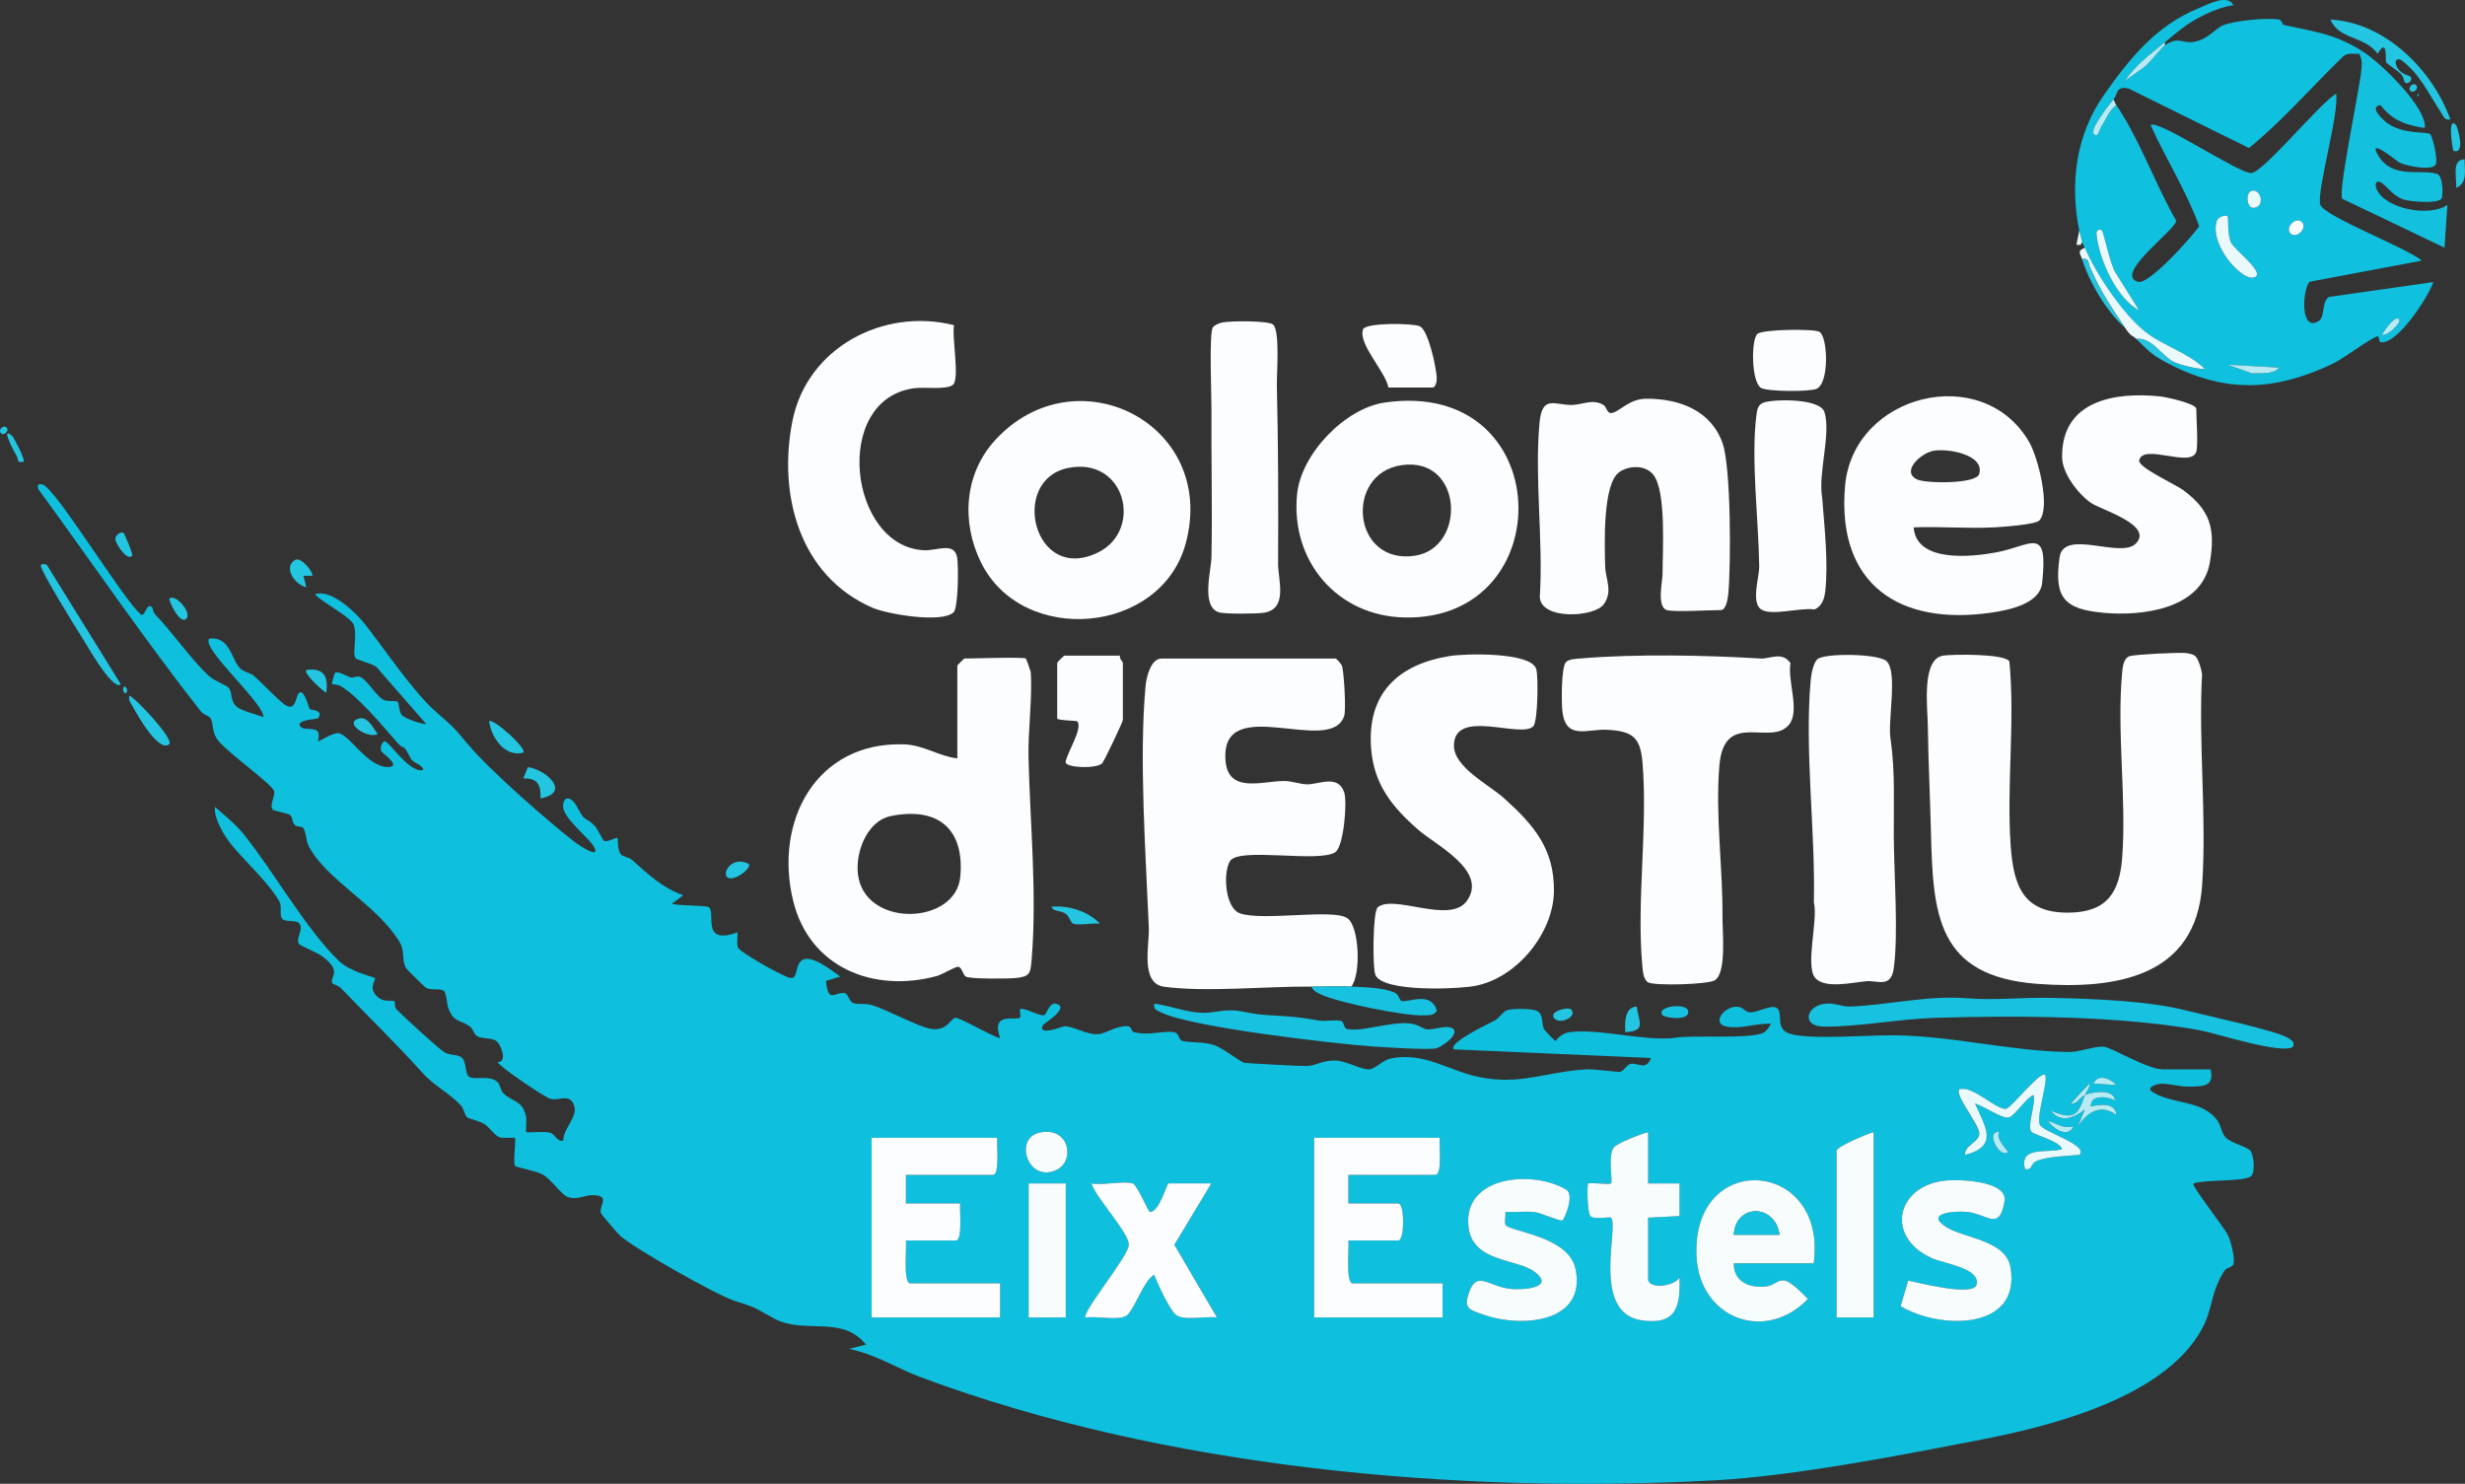
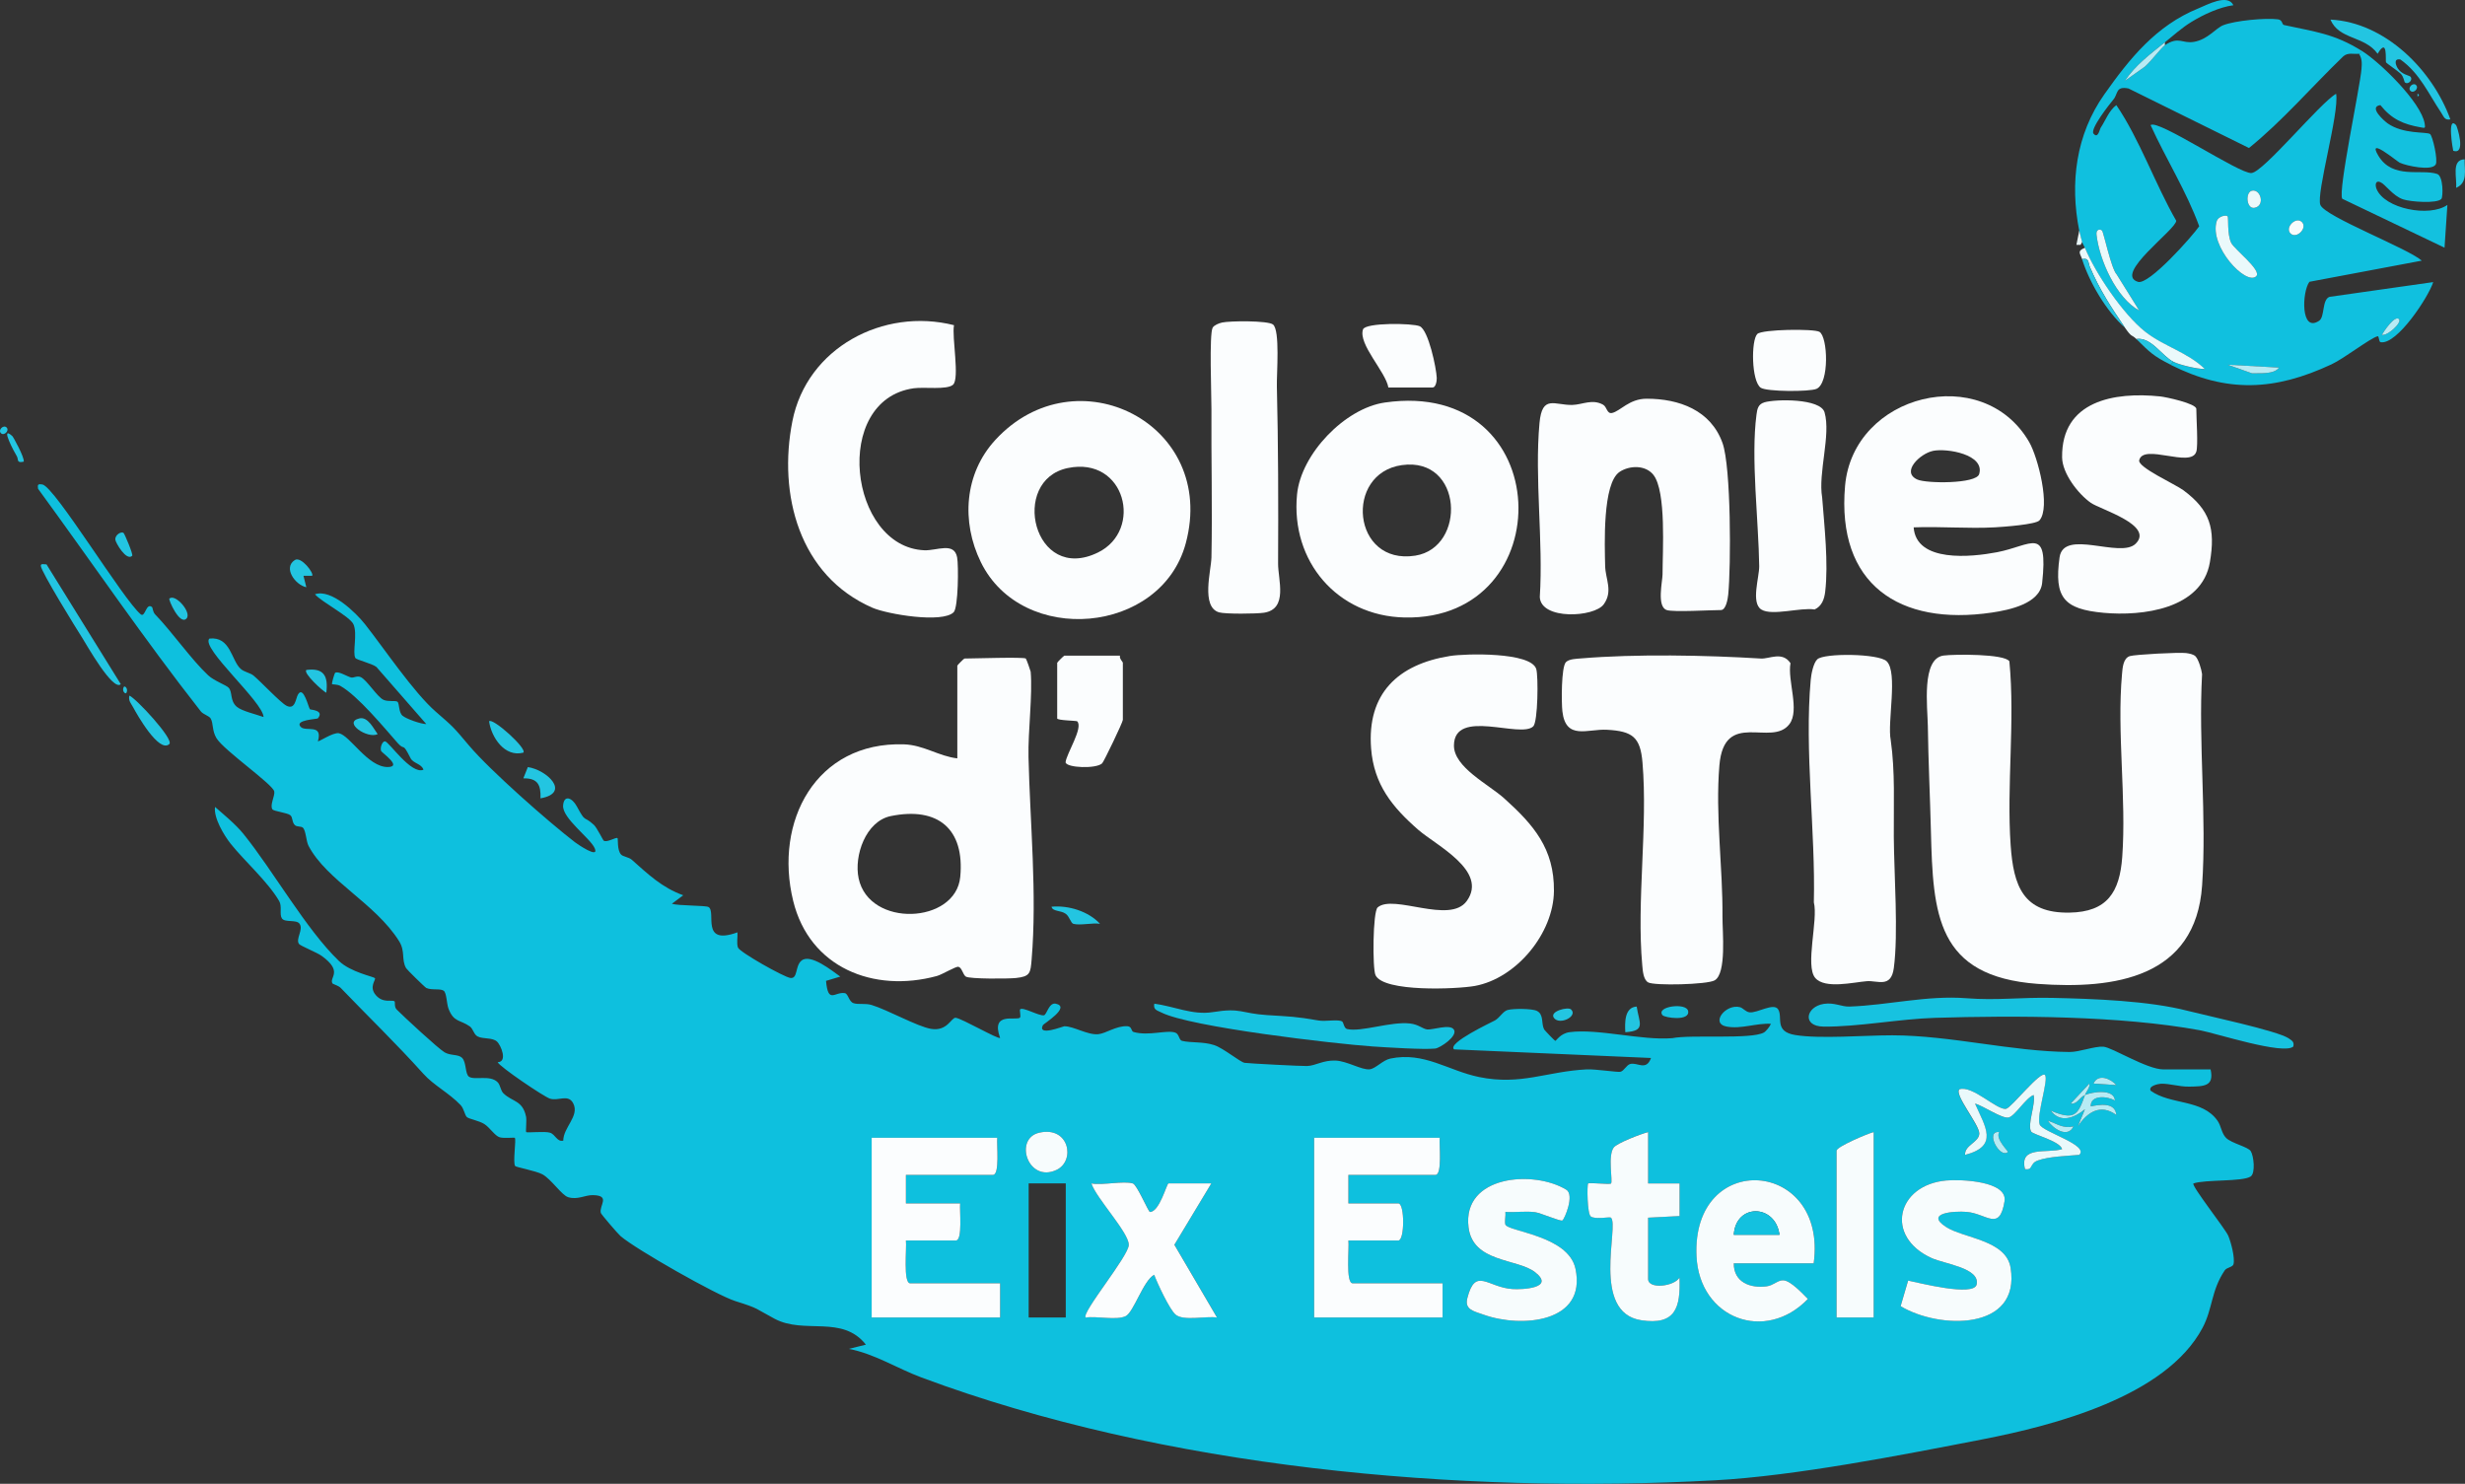
<svg xmlns="http://www.w3.org/2000/svg" id="Layer_2" data-name="Layer 2" viewBox="0 0 646.89 389.37">
  <rect x="0" y="0" width="646.89" height="389.37" fill="#333333" stroke="none" />
  <defs>
    <style>      .cls-1 {        fill: #f7fcfd;      }      .cls-2 {        fill: #23c5e1;      }      .cls-3 {        fill: #0ec0de;      }      .cls-4 {        fill: #eaf9fb;      }      .cls-5 {        fill: #b7ebf4;      }      .cls-6 {        fill: #fbfdfe;      }      .cls-7 {        fill: #17c2e0;      }      .cls-8 {        fill: #10c0df;      }      .cls-9 {        fill: #13c1df;      }    </style>
  </defs>
  <g id="Layer_1-2" data-name="Layer 1">
    <g>
      <path class="cls-3" d="M580.12,280.61c1.01,4.46-1.7,4.48-5.6,4.54-2.72.04-5.14-.84-7.42-.76-.6.02-3.38.54-2.71,1.83,5.28,3.8,13.55,2.13,17.57,7.9.97,1.4,1,3.24,2.24,4.49,1.4,1.41,5.74,2.33,6.46,3.46.79,1.24,1.29,5.77-.02,6.66-2.08,1.42-11.93.75-15.02,1.83-.61.56,8.35,11.89,9.13,13.7.73,1.69,1.81,5.81,1.39,7.48-.2.8-1.77.84-2.29,1.61-3.63,5.37-3.12,10-5.86,15.14-9.61,18.03-39.08,25.59-57.67,29.21-20.97,4.08-49.2,9.61-70.16,10.75-67.6,3.68-144.64-3.25-208.32-26.97-6.42-2.39-12.33-6.23-19.09-7.51l4.49-1.11c-6.23-7.9-16.09-2.62-23.93-6.78-5.28-2.8-3.95-2.65-10.33-4.65-4.92-1.55-26.07-13.56-30.13-17.06-.64-.55-5.08-5.7-5.18-6.09-.47-1.97,2.64-4.54-2.03-4.66-2.14-.05-4.01,1.31-6.54.54-1.69-.51-4.41-4.71-6.74-5.99-1.68-.92-6.97-1.88-7.17-2.19-.65-1.01.34-6.98-.09-7.39-.15-.14-2.87.18-3.97-.15-1.24-.36-2.6-2.57-4.02-3.47s-3.97-1.32-4.56-1.81-.77-2.23-1.68-3.18c-3.04-3.19-7.03-5.15-9.77-8.21-7.09-7.89-14.31-14.85-21.69-22.53-.59-.61-2.06-.99-2.17-1.19-.91-1.59,2.94-3.06-2.85-7.23-1.21-.87-5.56-2.62-5.92-3.11-.96-1.33,1.25-3.8.13-5.32-.86-1.16-3.85-.23-4.62-1.39-.71-1.06.11-3.15-.72-4.56-3-5.12-9.1-10.5-12.69-14.99-1.78-2.23-4.55-6.85-4.14-9.7,2.49,2.18,5.41,4.55,7.48,7.11,7.76,9.59,16.47,25.12,25.07,33.34,3.05,2.92,9.04,4.08,9.4,4.47.38.42-1.71,2.28.31,4.54,1.91,2.14,4.26,1.05,4.85,1.56.23.2-.17,1.41.58,2.16,1.85,1.86,10.96,10.31,12.57,11.23s3.55.44,4.57,1.43c1.15,1.11.79,4.24,1.8,4.94,1.47,1.03,5.53-.56,7.53,1.46.76.77.75,2.17,1.55,2.94,2.34,2.25,5,1.77,5.91,6.07.22,1.02-.14,3.89.04,4.08.23.24,4.77-.28,6.22.15s1.87,2.51,3.51,2.09c.02-3.5,4.28-6.44,2.64-9.73-1.31-2.62-3.91-.58-6.14-1.29-1.6-.51-13.25-8.4-13.72-9.57,2.65-.03.92-4.41-.19-5.42-1.21-1.1-3.64-.59-5.06-1.33-1.02-.52-1.17-2-2.05-2.63-2.52-1.8-4.22-1.02-5.6-4.67-.5-1.32-.48-4.18-1.28-4.71-.95-.63-3.06-.06-4.54-.71-.34-.15-5.09-4.81-5.3-5.19-1.31-2.31-.15-4.4-1.86-7.12-6.2-9.89-18.94-15.88-23.73-24.95-.7-1.32-.68-4.1-1.54-4.84-.39-.34-1.54-.18-2.01-.59-.89-.77-.53-2.07-1.27-2.66-.8-.64-4.32-1.02-4.67-1.52-.76-1.07.69-3.56.48-4.69-.34-1.87-13.2-10.78-15.15-13.96-1.24-2.02-.79-3.92-1.54-5.19-.44-.74-1.94-1.05-2.6-1.89-14.93-19.03-28.46-38.91-42.7-58.4-.19-1.12,0-1.32,1.13-1.13,3.25.56,21.24,30.32,25.83,34.09,1.2.89,1.37-3.25,2.99-1.88.09.08.19,1.27.74,1.85,4.58,4.74,9.54,11.91,13.96,16.03,1.56,1.45,4.71,2.55,5.36,3.25,1.09,1.18.27,3.37,2.13,4.99,1.31,1.14,5.21,2.02,7.03,2.7-.07-3.93-16.63-18.2-14.21-20.59,5.57-.61,5.74,5.69,8.18,7.92.99.9,2.51,1.04,3.43,1.81,1.93,1.61,7.04,7.08,8.62,7.89,2.31,1.19,2.43-1.91,3.01-2.92,1.46-2.55,2.8,3.6,3.17,3.87.17.13,3.84.21,2.06,2.37-.17.21-6.3.39-4.49,2.25,1.3,1.34,5.86-.95,4.5,3.75.16.25,3.99-2.4,5.51-2.1,2.91.58,7.61,8.92,12.82,8.87,3.98-.04-1.61-3.74-1.76-4.26-.28-1.02.38-2.51,1.02-2.49,1.03.03,6.84,8.81,10.11,7.46-.45-1.55-2.68-1.66-3.37-3.01-2.32-4.57-1.38-1.73-3.42-4.03-3.42-3.87-10.45-12.42-15.04-14.97-.75-.42-2.07-.36-2.15-.44-.17-.18.66-2.88.78-2.97.82-.59,3.11.94,4.21,1.21.62.16,1.56-.51,2.48-.12,1.63.7,4.38,5.26,6.04,5.99,1.26.55,3.08.13,3.62.48.59.38.28,2.79,1.37,3.69,1,.83,4.73,2.16,6.23,2.19l-13.09-14.99c-1.15-.92-5.21-1.85-5.52-2.35-.83-1.35.61-6.4-.51-8.85-.94-2.06-8.27-5.78-10.1-7.87,4.22-1.51,10.68,4.75,13.13,7.85,4.98,6.29,12.74,17.88,18.59,22.97,4.75,4.12,4.59,3.99,8.72,8.88,5.51,6.53,20.79,19.98,27.8,25.37.61.47,6.45,4.48,5.17,1.57-1.17-2.68-8.56-7.87-8.29-11.23.23-2.91,2.37-2.02,3.58.21,2.53,4.65,1.57,2.22,4.49,4.88.82.75,2.38,4.03,2.6,4.16.95.55,3.26-1.04,3.62-.66.17.19-.16,3.17.94,4.31.53.55,2,.66,2.77,1.33,4.23,3.74,7.95,7.35,13.53,9.34l-2.99,2.23c1.72.55,8.89.41,9.63.86,2.12,1.28-2.24,10.22,7.59,6.64.09,1.27-.28,2.8.13,3.99s12.09,7.79,13.78,7.98c1.99.23,1.16-3.14,2.9-4.56,2.36-1.93,8.07,2.71,10.17,4.2l-3.74,1.12c.55,6.18,2.3,2.79,4.92,3.22.92.15,1.05,2.23,2.31,2.64s3.07-.04,4.76.48c4.18,1.27,11.93,5.63,15.53,6.25,4.34.75,5.34-3.01,6.5-2.9,1.62.16,11.28,5.79,11.66,5.27-2.54-7,4.22-4.41,5.21-5.31.31-.28-.15-1.97.04-2.17.68-.74,4.9,1.76,6.25,1.56.74-.11,1.31-3.42,3.1-3.05,4.07.86-3.17,5.25-3.36,5.62-1.55,3.07,5.26.32,5.59.31,2.36-.07,6.13,2.34,8.92,2.08,2.02-.19,4.69-2.23,7.62-2.1,1.3.06.96,1.32,1.66,1.52,3.98,1.13,8.75-.63,10.96.17,1.03.37.94,1.95,1.74,2.15,2.35.58,5.52.16,8.45,1.12,2.43.79,6.82,4.46,7.98,4.65.96.16,15.08.89,16.4.84,2.3-.09,4.16-1.56,7.48-1.43,3.08.13,6.8,2.51,8.94,2.29,1.57-.16,3.42-2.4,5.45-2.82,8.92-1.84,15.1,3.17,23.28,4.85,10.98,2.25,17.67-1.47,28.25-2.01,2.21-.11,8.12.81,8.84.63.97-.25,1.57-1.77,2.56-2.04,1.88-.52,4.2,1.93,5.46-1.58l-51.69-2.26c-1.88-1.64,9.87-7.11,10.74-7.6,1.23-.7,2.1-2.37,3.27-2.72,1.41-.42,6.45-.42,7.72.22,1.91.95,1.09,3.3,1.91,4.86.1.19,2.74,3,2.95,3,.23,0,1.32-1.95,3.71-2.27,7.45-1,18.91,2.23,26.97,1.57,4.98-1,20.7.4,24.05-1.49.55-.31,1.59-1.59,1.83-2.28-3.8-.22-7.79,1.44-11.61.73-4.4-.81-.2-6.09,3.53-5.08.77.21,1.43,1.21,2.49,1.34,2.02.24,6.35-2.62,7.5-.77,1.3,2.09-1.16,5.81,4.5,6.73,6.49,1.06,18.29.06,25.46.07,15.44.04,31.14,4.24,46.5,4.38,2.58.02,6.57-1.55,8.88-1.39s11.41,5.96,15.77,5.96h12.36ZM536.66,282.11c-1.14-1.29-8.83,8.6-10.22,8.86-2.38.45-8.86-6.27-12.25-5.12-1.44,1.39,5.27,9.43,5.22,11.62-.05,2.3-3.92,3.03-3.73,5.59,8.96-2.32,5.25-7.45,2.61-13.45,2.09.5,7.1,4.08,8.84,3.63s4.46-5.13,6.52-5.89c.65,2.35-1.74,7.82-.62,9.61.48.76,7.58,2.48,8.11,4.6-4.05,1.19-11.32-.96-9.74,5.24,2.21.34,1.09-1.43,3.34-2.26,2.9-1.07,7.72-1.21,10.89-1.48,2.72-2.59-9.73-6.04-10.38-7.98-.86-2.57,2.42-11.8,1.39-12.97ZM549.4,284.35l5.98.39c-1.42-1.65-4.78-3.13-5.98-.39ZM547.15,287.35c.33-.95,1.43-2.07,1.13-2.98l-4.87,5.22c1.75.23,2.31-1.65,3.74-2.24-1.85,5.27-2.73,6.73-8.98,4.11,2.54,3.38,6.18,1.91,8.97-.37l-1.87,4.48c2.48-3.72,5.97-6.02,10.11-2.98-.29-3.47-4.5-2.71-6.73-2.25-.08-3.16,4.52-2.68,6.37-1.51-.19-3.21-5.84-2.32-7.88-1.48ZM544.15,295.59c-2.84.63-4.32-.72-6.74-1.5,1.29,1.98,5.16,4.75,6.74,1.5ZM272.73,297.24c-6.77,1.55-2.95,13.3,4.54,9.76,5.02-2.37,3.34-11.57-4.54-9.76ZM432.52,297.08c-1.76.41-8.2,2.87-9.05,4.06-1.59,2.21-.15,8.89-.69,9.42-.32.32-5.68-.33-6,0s-.25,8,.7,8.66c1.24.86,4.97,0,5.3.32,2.18,2.15-5.3,24.88,7.91,26.9,9.03,1.39,10.35-3.3,10.06-11.18-1.46,2.36-8.23,3.11-8.23.37v-16.1l8.25-.43v-8.56s-8.25,0-8.25,0v-13.48ZM491.71,297.08c-1.64.4-9.74,3.86-9.74,4.87v43.79h9.74v-48.66ZM524.67,297.07c-3.87-.4.14,7.08,2.25,5.24.22-.19-3.4-3.41-2.25-5.24ZM261.71,298.58h-32.96v47.16h33.71v-8.98h-23.6c-1.92,0-.88-9.4-1.12-11.23h13.11c1.83,0,.94-8.05,1.12-9.73h-14.23v-7.49h22.85c1.83,0,.94-8.05,1.12-9.73ZM377.83,298.58h-32.96v47.16h33.71v-8.98h-23.6c-1.92,0-.88-9.4-1.12-11.23h13.11c1.68,0,1.68-9.73,0-9.73h-13.11v-7.49h22.85c1.83,0,.94-8.05,1.12-9.73ZM410.01,320.27c.6-.44,3.25-6.7,1.01-8.07-8.49-5.2-27.33-3.82-25.64,9.88,1.15,9.3,12.85,8.15,17.46,11.76,5.4,4.23-3.44,4.6-5.94,4.43-6.55-.45-9.73-5.93-11.84,2.4-.76,3.02,1.69,3.4,4.35,4.35,9.8,3.49,27.02,2.15,24.04-12.05-1.86-8.88-17.97-9.75-18.43-11.69-.21-.92.15-2.23.03-3.25,2.54.16,5.3-.28,7.81.07,1.47.2,6.7,2.49,7.14,2.17ZM475.98,331.52c3.73-27.42-32.08-30.02-30.75-1.84.77,16.36,18.05,22.82,29.23,11.19-1.39-1.38-4.49-4.75-6.4-4.89-1.46-.11-2.61,1.33-4.4,1.57-4.36.59-8.69-1.1-8.65-6.03h20.98ZM500.74,336.05l-1.97,6.71c10.06,6.09,31.56,6.55,28.86-10.08-1.19-7.33-12.28-7.67-16.98-10.73-5.62-3.66,2.22-4.2,5.44-3.93,5.26.43,8.63,5.32,9.95-2.79.86-5.31-11.46-5.79-15.26-5.45-13.02,1.15-16.31,14.74-3.85,20.37,3.37,1.52,12.73,2.58,11.79,6.91-.72,3.31-15.23-.47-17.99-1.01ZM279.69,310.55h-9.74v35.18h9.74v-35.18ZM297.29,310.55c-2.36-.74-8.03.54-10.86,0,1.25,3.85,9.81,12.87,9.81,16.1,0,2.93-12.56,17.94-11.31,19.09,2.83-.44,8.07.81,10.49-.37,2.08-1.01,4.67-9.4,7.48-10.86.86,2.3,4.06,9.16,5.64,10.47,2.09,1.74,8.02.3,10.85.75l-11.19-19.09,9.7-16.1h-11.24c-.46,0-2.37,7.5-4.86,7.49-.44,0-3.39-7.15-4.5-7.49Z" />
      <path class="cls-8" d="M545.65,60.52c-2.49-12.58-.85-25.21,6.57-35.73,6.69-9.48,13.62-18.07,24.63-22.56,2.38-.97,7.76-3.96,9.26-.86-3.65.49-7.85,2.45-10.99,4.37-2.52,1.54-4.72,3.53-6.99,5.37-3.83,3.09-7.66,5.9-10.5,10.1l5.26-3.73c1.58-1.37,4.35-5.04,5.24-5.62,3.73-2.46,4.5-.32,7.67-.88,3.67-.66,5.65-3.58,7.66-4.37,3.06-1.2,11.08-1.96,14.31-1.54,1.34.17.99,1.36,1.64,1.5,8.01,1.76,13.14,2.24,20.41,6.79-.07.37-.4.71-.75.75-1.36.16-2.92-.43-4.16.71-8.24,7.94-15.9,16.9-24.71,24.02l-31.62-15.62c-3.42-.68-2.7,1.39-3.94,2.87-1.02,1.22-6.22,7.8-5.24,8.98,1.19,1.44,1.61-1.12,1.85-1.49,1.31-1.97,2.22-4.59,4.14-5.99,6.06,8.84,10.27,20.92,15.72,30.34-.05,2.36-16.59,14.08-10.02,16.04,2.86.85,14.18-11.89,16.05-14.59-3.34-9.17-8.7-17.63-12.76-26.54,1.8-1.73,23.3,12.85,26.48,12.57s17.97-18.39,22.21-20.8c.89,5.01-5.32,26.27-4.13,29.18,1.26,3.09,22.93,11.36,26.61,14.61l-29.49,5.55c-1.94,2.56-2.38,13.53,2.56,10.22,1.52-1.02.69-5.55,2.72-6.27l27.21-3.87c-1.22,3.88-9.51,16.53-13.81,15.77-.51-.09-.36-1.68-.79-1.56-2.12.61-8.73,5.81-12.11,7.38-14.86,6.93-27.4,7.57-42.22.11l.75-.75c1.61.78,6.27,1.92,8.24,1.88-4.54-4.42-10.67-5.88-15.67-9.8-5.71-4.47-13.05-15.33-15.8-22.02-.23-.56-.65-1.21-.75-1.5-.12-.37-.66-2.53-.75-2.99ZM590.99,50.04c-1.82.39-1.49,4.97.73,4.48,2.81-.62,1.52-4.96-.73-4.48ZM584.61,56.78c-.48-.48-2.49,0-2.87,1.24-2.09,6.64,7.72,17.02,10.36,14.48,1.58-1.52-5.72-7.02-6.57-8.78-1.09-2.24-.68-6.69-.92-6.94ZM604.09,58.27c-1.56-1.56-4.55,1.43-2.99,2.99s4.55-1.43,2.99-2.99ZM551.64,60.52c-.45-.48-1.61-.42-1.45,1.07.74,6.64,5.18,16.63,11.19,19.89l-5.89-9.45c-1.43-1.48-3.43-11.07-3.85-11.51ZM629.56,83.73c-1.11-1.1-4.04,3.36-4.48,4.12,1.33.45,5.39-3.2,4.48-4.12ZM598.09,96.46l-13.48-.75,6.37,2.25c1.97-.07,5.83.35,7.11-1.5Z" />
      <path class="cls-6" d="M576.18,172.26c.76.72,1.58,3.49,1.71,4.65-.99,18.12,1.25,37.48.01,55.45-1.67,24.19-22.9,27.32-43.14,25.83-26.6-1.96-27.48-18.23-28.03-40.11-.23-9.07-.68-18.38-.81-27.64-.07-4.81-1.74-17.63,4.12-18.41,2.75-.37,16.09-.48,17.28,1.52,1.53,15.81-.77,32.61.34,48.32.75,10.61,3.26,17.81,15.4,17.62,9.98-.15,13.21-5.4,13.88-14.62,1.12-15.42-1.44-32.73-.06-47.98.14-1.56.27-4.12,2.03-4.71,1.3-.43,13.13-1.05,14.82-.8.84.12,1.85.29,2.47.87Z" />
-       <path class="cls-6" d="M354.61,258.9c-3.46-.18-7.02.03-10.49,0-11.63-.1-27.63,1.52-38.62.04-6.35-.86-3.83-11.01-4.01-15.38-.8-19.24-2.61-44.71-.85-63.66.21-2.22,1.38-7.08,4.15-7.08h45.7c.29,0,1.56,1.47,1.72,2.02.49,1.66,1.07,11.38.56,12.99-3.41,10.81-32.38-6.37-31.17,11.59.6,8.97,9.59,5.52,15.41,5.53,2.15,0,3.98.82,5.98.87,3.04.08,8.18-2.73,9.78,2.14.82,2.49-.13,14.28-2.37,15.69-4.52,2.84-25.33-1.45-27.63,2.34-1.86,3.06-1.3,12.41,2.72,13.72,6.17,2.02,24.21-1.27,28.03,1.19,3.23,2.08,3.72,14.89,1.07,18.02Z" />
      <path class="cls-6" d="M269.2,172.81c.15.1,1.26,3.25,1.28,3.46.53,6.09-.72,15.6-.57,22.4.4,17.28,2.27,35.81.82,53.15-.3,3.54-.37,4.44-4.14,4.83-2,.21-12.08.28-13.12-.37-.76-.48-1.02-2.35-1.94-2.57-.71-.17-4.24,2.03-5.7,2.42-16.59,4.49-33.38-2.21-37.67-19.7-5.12-20.85,5.98-41.86,29.08-41.1,5.15.17,9.12,3.12,13.99,3.68v-24.33c0-.13,1.74-1.87,1.87-1.87,2.34,0,15.44-.45,16.11,0ZM233.78,214.15c-6.58,1.34-9.71,10.4-8.45,16.34,2.76,13.03,25.49,11.99,26.67-.38,1.19-12.56-5.81-18.48-18.22-15.96Z" />
      <path class="cls-6" d="M402.38,190.6c-3.3,3.29-20.75-4.88-20.82,5.03-.04,5.72,9.15,10.24,13.15,13.84,7.73,6.95,13.2,13.22,13.09,24.35s-9.88,22.93-20.77,24.91c-4.65.84-23.9,1.68-26.05-2.82-.83-1.74-.73-16.67.56-17.79,4.18-3.6,18.91,4.53,23.39-1.69,5.67-7.88-8.08-14.61-12.74-18.68-6.81-5.95-11.63-11.86-12.37-21.33-1.12-14.41,7.04-22.1,20.71-24.28,4.09-.65,21.27-1.08,22.63,3.43.57,1.9.44,13.81-.78,15.03Z" />
      <path class="cls-6" d="M410.97,173.74c.83-.83,2.75-.86,3.91-.96,14.33-1.21,32.9-.85,47.23.03,2.22.14,5.63-1.98,7.77,1.22-.84,4.55,2.49,12.33-.28,15.99-4.66,6.16-17.12-4.03-18.38,10.84-1.1,13.04.92,26.74.81,39.67-.03,3.92,1.12,14.9-2.05,16.73-1.93,1.12-15.89,1.46-17.47.53-1.27-.75-1.4-3.1-1.53-4.47-1.53-16.91,1.49-36.23.06-53.21-.56-6.68-2.6-8.25-9.36-8.61-5.03-.27-10.77,2.84-11.66-4.82-.26-2.23-.33-11.67.94-12.94Z" />
      <path class="cls-6" d="M363.42,105.63c45.21-6.49,46.46,57.3,5.18,56.41-17.66-.38-29.91-14.75-28.22-32.27,1.02-10.63,12.57-22.64,23.04-24.14ZM367.92,122.05c-15.22,2.1-13.13,26.39,3.5,23.76,13.44-2.12,12.56-25.98-3.5-23.76Z" />
      <path class="cls-6" d="M261.22,115.43c21.13-22.94,58.35-4.22,49.97,27.1-6.43,24.02-42.95,27.11-53.78,5-5.2-10.61-4.34-23.26,3.81-32.1ZM280.23,122.82c-15.38,3.18-9.01,30.49,7.94,22.15,11.91-5.86,7.2-25.28-7.94-22.15Z" />
      <path class="cls-6" d="M502.2,138.38c.67,9.31,15.11,7.83,21.9,6.53,9.04-1.74,13.48-7.15,11.82,8.08-.59,5.4-8.52,7.07-13.2,7.76-24.32,3.59-40.78-7.44-38.52-33.25,2.11-24.13,36.08-32.58,48.3-11.53,2.33,4.01,5.71,17.21,2.71,20.59-.96,1.08-9.35,1.69-11.66,1.82-7.08.39-14.27-.27-21.35.01ZM507.24,118.33c-3.28.68-8.44,5.5-4.1,7.5,2.34,1.08,15.46,1.19,16.25-1.41,1.57-5.15-8.43-6.87-12.15-6.1Z" />
      <path class="cls-6" d="M437.39,160.08c-2.67-.87-1.09-7.6-1.09-9.33,0-5.98,1.03-21.77-2.39-26.13-2.07-2.63-6.24-2.52-8.85-.81-4.58,2.99-3.93,19.37-3.82,24.7.07,3.46,2.12,6.6-.36,10.06s-16.53,4.18-16.79-1.9c.94-14.68-1.41-31.2-.08-45.65.69-7.57,3.97-4.63,8.65-4.76,2.68-.08,5.19-1.64,8.04-.06,1.03.58.98,2.46,2.35,2.17,2.14-.46,4.51-3.75,9.09-3.74,8.51,0,16.81,3,19.9,11.62,2.26,6.3,2.24,32.31,1.5,39.77-.11,1.11-.58,4.07-1.92,4.07-2.88,0-12.42.59-14.23,0Z" />
      <path class="cls-6" d="M250.36,85.33c-.61,3.09,1.55,14.02-.26,15.63-1.58,1.41-7.53.54-10.31.93-21.6,3.04-16.98,41.68,2.78,42.51,3.3.14,7.83-2.26,8.61,1.86.4,2.09.31,13.19-.91,14.4-2.96,2.95-17.37.54-21.32-1.18-19.22-8.38-24.81-29.73-21-48.97,3.8-19.24,23.84-29.86,42.4-25.18Z" />
      <path class="cls-6" d="M476.92,173.01c1.79-1.68,16.1-1.53,18.2.52,3.01,2.95.13,16.02,1.06,20.65,1.2,8.39.75,17.08.81,25.39.07,9.82,1.23,25.43,0,34.5-.72,5.3-4.28,3.19-7.07,3.41-3.47.27-10.99,2.13-13.54-.85-2.73-3.18.81-15.21-.37-19.84.46-18.5-2.5-39.87-.82-58.4.13-1.48.69-4.41,1.73-5.38Z" />
      <path class="cls-6" d="M576.37,118.53c-1.34,4.4-13.94-2.31-14.98,2.26-.42,1.84,9.45,6.27,11.6,7.86,6.97,5.18,8.46,10.02,6.95,18.89-2.1,12.33-17.76,14.2-27.9,13.27-10.41-.96-13.02-3.97-11.55-14.54,1.06-7.64,15.95.38,19.97-3.59,4.93-4.87-9.26-8.98-11.75-10.72-3.32-2.32-7.49-7.7-7.55-11.92-.21-14.89,13.73-17.27,25.76-16.01,1.44.15,9.46,1.85,9.46,3.28,0,2.48.51,9.54,0,11.23Z" />
      <path class="cls-6" d="M320.68,84.64c2.11-.46,12.05-.54,13.39.51,1.9,1.49.94,12.99,1.02,16.2.37,15.31.4,31.01.32,46.51-.02,4.3,2.69,11.93-3.7,12.93-1.91.3-10.19.38-11.8-.1-4.79-1.43-2.06-11.01-1.99-14.42.26-12.95-.08-26.16,0-38.93.02-3.49-.63-19.75.33-21.37.39-.65,1.66-1.16,2.42-1.32Z" />
      <path class="cls-6" d="M463.02,105.58c3-.88,14.74-1.05,15.8,2.63,1.71,5.96-1.74,15.87-.63,22.34.58,7.53,1.67,17.22.8,24.69-.23,1.97-.87,3.82-2.78,4.7-3.66-.6-11.16,1.76-13.97.02s-.53-8.49-.57-11.4c-.15-11.77-2.23-28.38-.71-39.79.19-1.46.44-2.71,2.06-3.18Z" />
      <path class="cls-9" d="M619.82,13.35c4.79,2.99,15.58,13.51,16.49,19.09.21,1.29.08,1.17-.98.99-4.6-.8-7.66-2.13-10.65-5.85-3.27.46,1.12,4.24,1.93,4.81,4.13,2.89,10.07,2.14,11.09,2.77.69.43,2.17,6.96,1.49,8.03-1.09,1.73-7.6.35-9.42-.49-.71-.33-8.72-7.05-5.63-1.86,3.76,6.31,11.22,3.42,15.42,4.8,1.69.55,1.59,6.03,1.14,6.55-1.1,1.29-8.09.79-10.07.12-2.7-.92-4.65-3.97-5.97-4.52s-1.36.86-1,1.75c2.13,5.3,13.98,7.52,18.61,4.23l-.75,11.23-26.84-12.84c-1.19-1.9,4.65-29.17,5.05-34.07.12-1.44.18-2.75-.68-3.99.35-.04.68-.38.75-.75Z" />
      <path class="cls-7" d="M601.84,274.62c-2.51,2.32-20.36-3.5-24.57-4.27-20.81-3.81-48.18-3.9-69.49-3.25-9.22.28-20.32,2.4-29.21,2.3-5.75-.06-4.67-5.24.07-5.97,2.76-.42,4.65.78,6.69.71,10.19-.35,20.38-2.99,30.66-2.19,8.03.63,14.26-.27,22.57-.09,11.02.24,25.41.77,35.56,3.4,4.93,1.27,23.65,5.25,26.49,7.22.88.62,1.5.87,1.23,2.13Z" />
      <path class="cls-6" d="M293.92,172.06c-.24.74.75,1.62.75,1.87v14.97c0,.63-4.98,10.97-5.43,11.41-1.55,1.5-9.36,1.2-9.6-.26.17-2.18,4.74-9.14,3.04-10.77-.19-.18-5.24-.22-5.24-.75v-14.6c0-.13,1.74-1.87,1.87-1.87h14.61Z" />
      <path class="cls-7" d="M352.21,268.05c.41.26.47,1.8,1.31,1.99,3.76.85,11.43-2.04,16.5-1.46,2.28.26,3.29,1.4,4.5,1.56,1.43.19,6-1.53,7.02.04,1.1,1.71-3.62,4.84-4.91,4.98-2.92.32-12.86-.31-16.39-.55-10.09-.7-47.98-5.1-55.49-8.93-1.08-.55-2.14-.68-1.83-2.29,5.13.64,10.05,3.06,15.32,2.21,7.52-1.22,7.4.34,14.29.78,5.96.38,7.44.35,13.54,1.42,1.72.3,5.16-.37,6.14.25Z" />
      <path class="cls-6" d="M461.17,87.64c1.24-1.24,14.87-1.41,16.31-.56,2.21,1.31,2.65,13.46-.77,14.96-1.79.79-13.13.77-14.65-.3-2.46-1.74-2.54-12.46-.89-14.1Z" />
      <path class="cls-6" d="M364.35,101.69c-.67-4.1-7.96-11.35-6.66-15.24.61-1.84,13.05-1.66,14.89-.84,2.29,1.02,4.37,11,4.47,13.57.03.86-.28,2.51-1.09,2.51h-11.61Z" />
-       <path class="cls-7" d="M354.61,258.9c3.23.16,8.57.22,11.49,1.65,1.12.55,1.13,2.06,1.74,2.15,2.08.32,7.75-2.62,9.25,2.55-.86,1.31-2.01,1.12-3.35,1.19-4.97.27-22.24-3.29-26.89-5.39-1.09-.49-2.21-.95-2.71-2.15,3.47.03,7.03-.18,10.49,0Z" />
      <path class="cls-2" d="M643.05,31.32c-1.54.32-1.74-.76-2.39-1.72-3.32-4.93-5.6-10.35-10.73-13.99-1.81-.32-1.25,1.36-.74,2.24,1,1.71,3.07,1.94,3.37,2.26.78.86-.63,2.26-1.48,1.48-.12-.11-.3-1.53-1.08-2.26-.9-.84-3.62-2.63-3.84-2.98-.2-.34.53-6.85-2.2-2.24-3.37-4.74-10.19-3.65-12.37-8.97,14.38.73,26.79,13.26,31.46,26.19Z" />
      <path class="cls-4" d="M547.15,65.01c2.74,6.69,10.09,17.55,15.8,22.02,4.99,3.91,11.12,5.38,15.67,9.8-1.97.05-6.63-1.09-8.24-1.88-2.99-1.45-5.8-6.55-9.74-5.99-1.3-1.28-1.11-.22-3-2.99-3.64-5.36-6.65-9.95-9.2-15.92-.49-1.14-.12-2.45-2.03-2.05-.43-1.37-1.5-2.11.75-2.99Z" />
      <path class="cls-2" d="M12.21,148.11l19.49,31.43c-2.06,1.98-9.06-10.49-10.05-12.04-1.63-2.55-10.91-17.55-10.94-19.02-.01-.7.88-.35,1.5-.38Z" />
      <path class="cls-2" d="M44.43,195.26c-2.72,2.47-8.55-7.9-9.47-9.62-.55-1.03-1.33-1.73-1.01-3.1,1.76.71,11.8,11.53,10.48,12.72Z" />
      <path class="cls-2" d="M141.84,209.5c.14-3.56-.74-5.31-4.5-5.25l1.18-2.95c4.89.68,11.44,6.75,3.32,8.2Z" />
      <path class="cls-2" d="M137.33,197.51c-4.91,1.28-8.4-4.06-8.98-8.23.93-1.03,10.12,7.23,8.98,8.23Z" />
      <path class="cls-2" d="M288.68,242.42c-2.06-.31-5.12.48-6.97.02-.71-.17-1.02-1.91-2.01-2.63-1.33-.98-3.44-.55-3.75-1.87,4.45-.42,9.68,1.19,12.73,4.48Z" />
      <path class="cls-2" d="M81.9,151.1h-2.26s.75,3,.75,3c-2.92-.6-6.18-5.13-3.01-7.14,1.66-1.06,5.16,3.57,4.52,4.15Z" />
      <path class="cls-2" d="M429.52,264.14c.62,4.3,2.53,6.37-2.99,6.73-.13-2.39-.27-6.55,2.99-6.73Z" />
      <path class="cls-2" d="M570.38,94.95l-.75.75c-4.6-2.31-5.48-3.29-8.99-6.74,3.94-.57,6.75,4.53,9.74,5.99Z" />
      <path class="cls-2" d="M85.63,181.79c-.98-.45-6.15-5.19-5.23-5.98,4.62-.62,5.78,1.64,5.23,5.98Z" />
      <path class="cls-7" d="M436.27,266.38c-1.74-2.3,6.26-3.35,6.74-1.1.59,2.8-6.2,1.82-6.74,1.1Z" />
-       <path class="cls-2" d="M196.53,226.72c.52,1.24-2.42,3.05-3.03,3.32-5.58,2.46-2.78-6.25,3.03-3.32Z" />
      <path class="cls-2" d="M94.28,188.53c2.29-.56,3.74,2.67,4.83,4.12-2.62,1.31-9.22-3.05-4.83-4.12Z" />
      <path class="cls-2" d="M32.44,139.87c.25.2,2.58,5.67,2.25,5.98-1.52,1.48-4.34-3.41-4.42-4.22-.13-1.27,1.55-2.26,2.16-1.76Z" />
-       <path class="cls-5" d="M555.39,27.58c-1.93,1.4-2.83,4.02-4.14,5.99-.24.37-.66,2.93-1.85,1.49-.97-1.18,4.22-7.75,5.24-8.98.28.48.44,1.05.75,1.5Z" />
      <path class="cls-2" d="M646.79,41.81c-.07,2.8.91,6.17-2.24,7.48.32-2.47-1.37-7.4,2.24-7.48Z" />
      <path class="cls-2" d="M48.93,162.33c-1.78,1.82-4.76-4.97-4.49-5.23,1.53-1.46,6,3.68,4.49,5.23Z" />
      <path class="cls-2" d="M644.54,32.82c.28.3,2.72,7.96-.74,6.74-.11-.36-1.66-9.33.74-6.74Z" />
      <path class="cls-2" d="M3.22,114.42c.28.24,3.26,5.68,3.01,6.73-2.04.45-1.28-.62-1.85-1.49-.42-.64-4.58-8.28-1.16-5.24Z" />
      <path class="cls-2" d="M412.29,264.89c1.89,1.79-3,4.23-4.49,2.23-1.29-1.74,3.68-3,4.49-2.23Z" />
      <path class="cls-4" d="M546.4,63.51l-.38.74h-1.11s.75-3.74.75-3.74c.09.47.63,2.62.75,2.99Z" />
      <path class="cls-2" d="M546.4,68c1.91-.4,1.55.91,2.03,2.05,2.56,5.97,5.56,10.56,9.2,15.92-4.8-4.19-9.35-11.94-11.24-17.97Z" />
      <path class="cls-2" d="M634.06,22.34c.82.82-.67,2.31-1.49,1.49s.67-2.31,1.49-1.49Z" />
      <path class="cls-2" d="M1.73,112.18c.82.82-.67,2.31-1.49,1.49s.67-2.31,1.49-1.49Z" />
      <path class="cls-2" d="M33.19,181.79c-.26.51-1.27-.44-.73-1.49.26-.51,1.27.44.73,1.49Z" />
      <path class="cls-2" d="M634.43,24.58c.49.25.49.5,0,.75v-.75Z" />
      <path class="cls-6" d="M261.71,298.58c-.19,1.69.71,9.73-1.12,9.73h-22.85v7.49h14.23c-.19,1.69.71,9.73-1.12,9.73h-13.11c.25,1.83-.79,11.23,1.12,11.23h23.6v8.98h-33.71v-47.16h32.96Z" />
      <path class="cls-6" d="M377.83,298.58c-.19,1.69.71,9.73-1.12,9.73h-22.85v7.49h13.11c1.68,0,1.68,9.73,0,9.73h-13.11c.25,1.83-.79,11.23,1.12,11.23h23.6v8.98h-33.71v-47.16h32.96Z" />
      <path class="cls-1" d="M475.98,331.52h-20.98c-.04,4.94,4.29,6.62,8.65,6.03,1.79-.24,2.94-1.68,4.4-1.57,1.92.14,5.02,3.51,6.4,4.89-11.17,11.62-28.45,5.17-29.23-11.19-1.33-28.18,34.48-25.58,30.75,1.84ZM466.99,324.03c-1.04-8.12-11.48-8.33-11.99,0h11.99Z" />
      <path class="cls-1" d="M410.01,320.27c-.44.32-5.68-1.97-7.14-2.17-2.51-.34-5.26.1-7.81-.07.12,1.02-.24,2.33-.03,3.25.45,1.94,16.56,2.81,18.43,11.69,2.98,14.2-14.24,15.54-24.04,12.05-2.66-.95-5.12-1.33-4.35-4.35,2.11-8.32,5.29-2.84,11.84-2.4,2.5.17,11.34-.2,5.94-4.43-4.61-3.61-16.31-2.46-17.46-11.76-1.7-13.7,17.15-15.09,25.64-9.88,2.24,1.37-.42,7.64-1.01,8.07Z" />
      <path class="cls-1" d="M500.74,336.05c2.76.54,17.27,4.32,17.99,1.01.93-4.32-8.42-5.38-11.79-6.91-12.46-5.63-9.18-19.23,3.85-20.37,3.8-.34,16.12.14,15.26,5.45-1.32,8.11-4.68,3.22-9.95,2.79-3.23-.27-11.06.27-5.44,3.93,4.7,3.06,15.79,3.4,16.98,10.73,2.7,16.63-18.8,16.18-28.86,10.08l1.97-6.71Z" />
      <path class="cls-6" d="M297.29,310.55c1.11.35,4.07,7.49,4.5,7.49,2.5,0,4.41-7.49,4.86-7.49h11.24l-9.7,16.1,11.19,19.09c-2.84-.45-8.76.99-10.85-.75-1.58-1.31-4.78-8.17-5.64-10.47-2.81,1.45-5.39,9.85-7.48,10.86-2.42,1.17-7.66-.08-10.49.37-1.26-1.15,11.31-16.15,11.31-19.09,0-3.23-8.56-12.25-9.81-16.1,2.83.54,8.5-.74,10.86,0Z" />
      <path class="cls-1" d="M432.52,297.08v13.48h8.25s0,8.55,0,8.55l-8.25.43v16.1c0,2.74,6.78,1.98,8.23-.37.3,7.88-1.02,12.56-10.06,11.18-13.21-2.03-5.73-24.76-7.91-26.9-.33-.32-4.05.54-5.3-.32-.96-.66-1.02-8.35-.7-8.66s5.68.33,6,0c.53-.53-.9-7.21.69-9.42.85-1.18,7.29-3.64,9.05-4.06Z" />
      <path class="cls-1" d="M491.71,297.08v48.66h-9.74v-43.79c0-1.01,8.1-4.47,9.74-4.87Z" />
-       <rect class="cls-1" x="269.95" y="310.55" width="9.74" height="35.18" />
      <path class="cls-4" d="M536.66,282.11c1.03,1.17-2.25,10.4-1.39,12.97.65,1.94,13.1,5.39,10.38,7.98-3.17.28-7.99.41-10.89,1.48-2.25.83-1.13,2.6-3.34,2.26-1.58-6.2,5.69-4.06,9.74-5.24-.54-2.12-7.64-3.84-8.11-4.6-1.12-1.79,1.26-7.26.62-9.61-2.06.76-4.81,5.45-6.52,5.89s-6.76-3.13-8.84-3.63c2.64,6.01,6.35,11.14-2.61,13.45-.19-2.55,3.67-3.28,3.73-5.59s-6.66-10.23-5.22-11.62c3.39-1.15,9.87,5.57,12.25,5.12,1.39-.27,9.08-10.15,10.22-8.86Z" />
      <path class="cls-1" d="M272.73,297.24c7.88-1.81,9.56,7.39,4.54,9.76-7.49,3.53-11.31-8.21-4.54-9.76Z" />
      <path class="cls-5" d="M547.15,287.35c2.03-.84,7.68-1.73,7.88,1.48-1.86-1.17-6.45-1.65-6.37,1.51,2.23-.46,6.44-1.22,6.73,2.25-4.14-3.04-7.63-.74-10.11,2.98l1.87-4.48c-2.79,2.27-6.43,3.75-8.97.37,6.25,2.62,7.12,1.16,8.98-4.11-1.44.59-1.99,2.47-3.74,2.24l4.87-5.22c.3.91-.8,2.03-1.13,2.98Z" />
      <path class="cls-5" d="M524.67,297.07c-1.14,1.83,2.48,5.04,2.25,5.24-2.11,1.84-6.12-5.64-2.25-5.24Z" />
      <path class="cls-5" d="M549.4,284.35c1.2-2.74,4.56-1.26,5.98.39l-5.98-.39Z" />
      <path class="cls-5" d="M544.15,295.59c-1.58,3.25-5.45.48-6.74-1.5,2.42.78,3.9,2.12,6.74,1.5Z" />
      <path class="cls-4" d="M584.61,56.78c.25.25-.17,4.69.92,6.94.85,1.75,8.15,7.25,6.57,8.78-2.64,2.54-12.45-7.84-10.36-14.48.39-1.23,2.39-1.72,2.87-1.24Z" />
      <path class="cls-4" d="M551.64,60.52c.42.44,2.41,10.03,3.85,11.51l5.89,9.45c-6-3.27-10.45-13.25-11.19-19.89-.17-1.49,1-1.54,1.45-1.07Z" />
      <path class="cls-5" d="M598.09,96.46c-1.28,1.85-5.14,1.43-7.11,1.5l-6.37-2.25,13.48.75Z" />
      <path class="cls-4" d="M590.99,50.04c2.24-.48,3.54,3.87.73,4.48-2.22.49-2.55-4.1-.73-4.48Z" />
      <path class="cls-5" d="M568.13,11.86c-.89.59-3.66,4.25-5.24,5.62l-5.26,3.73c2.83-4.19,6.67-7.01,10.5-10.1v.75Z" />
      <path class="cls-1" d="M604.09,58.27c1.56,1.56-1.43,4.55-2.99,2.99s1.43-4.55,2.99-2.99Z" />
      <path class="cls-5" d="M629.56,83.73c.92.92-3.15,4.57-4.48,4.12.43-.76,3.37-5.23,4.48-4.12Z" />
      <path class="cls-9" d="M466.99,324.03h-11.99c.51-8.33,10.95-8.12,11.99,0Z" />
    </g>
  </g>
</svg>